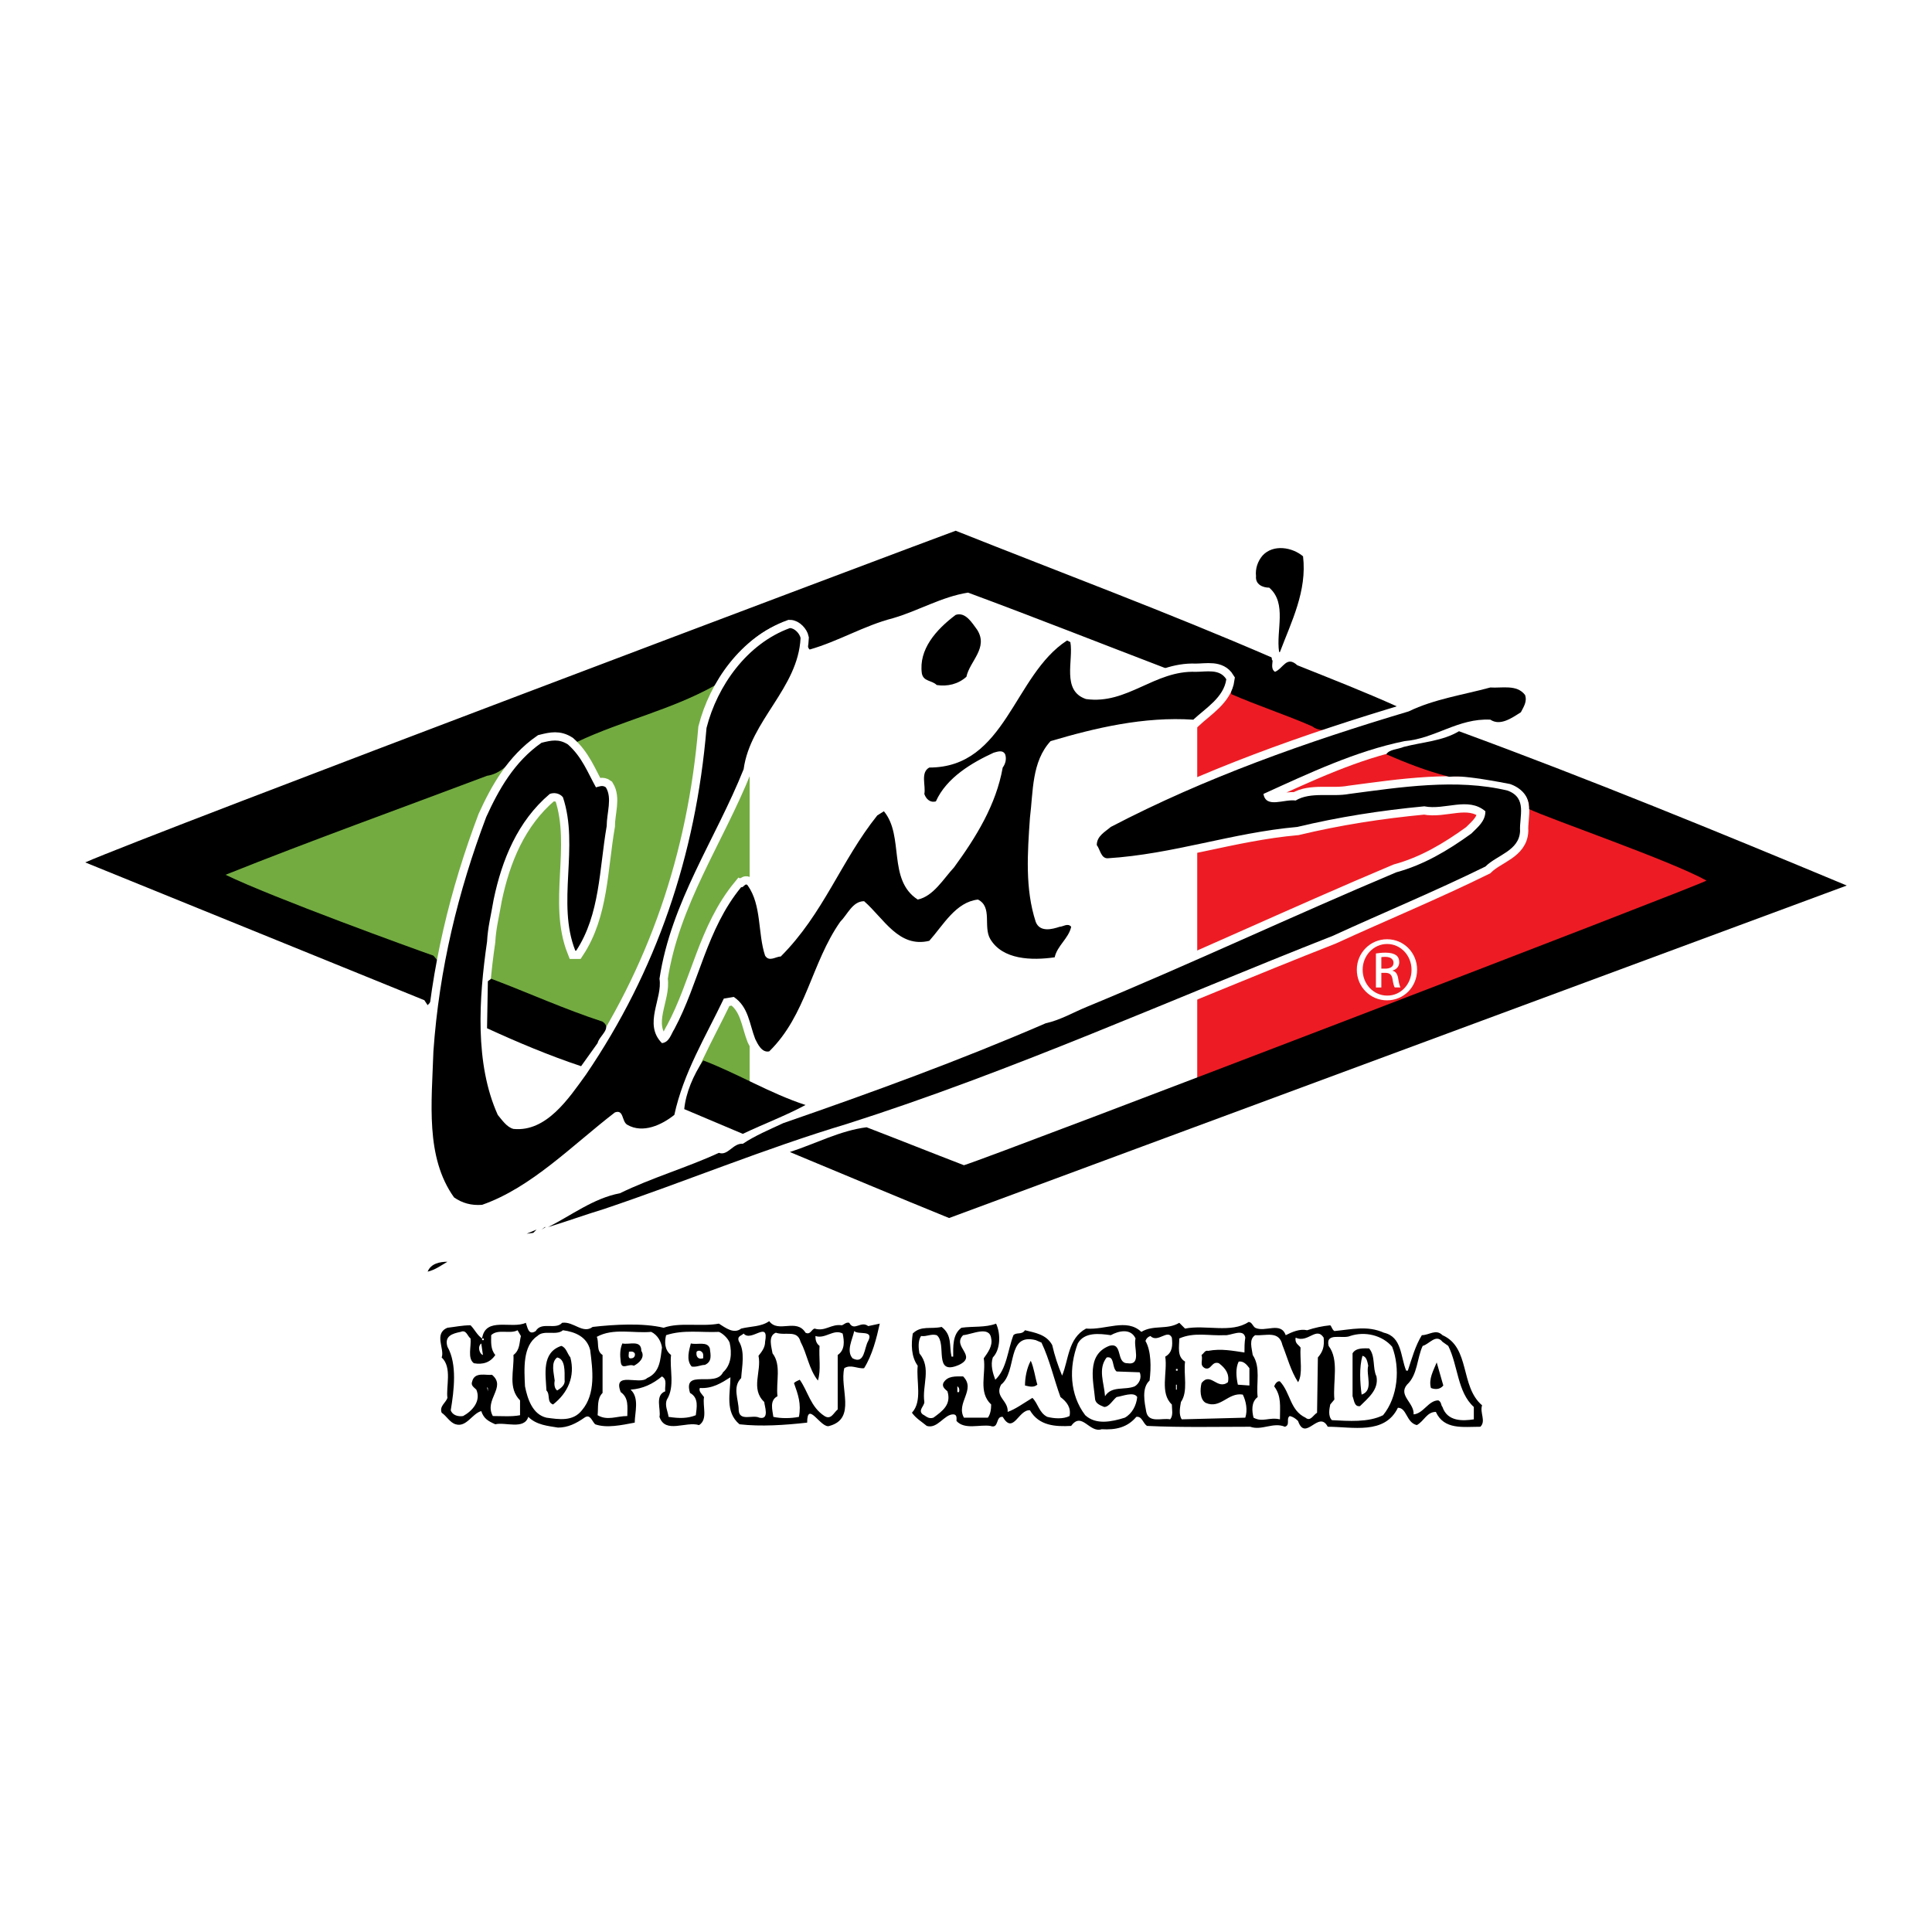
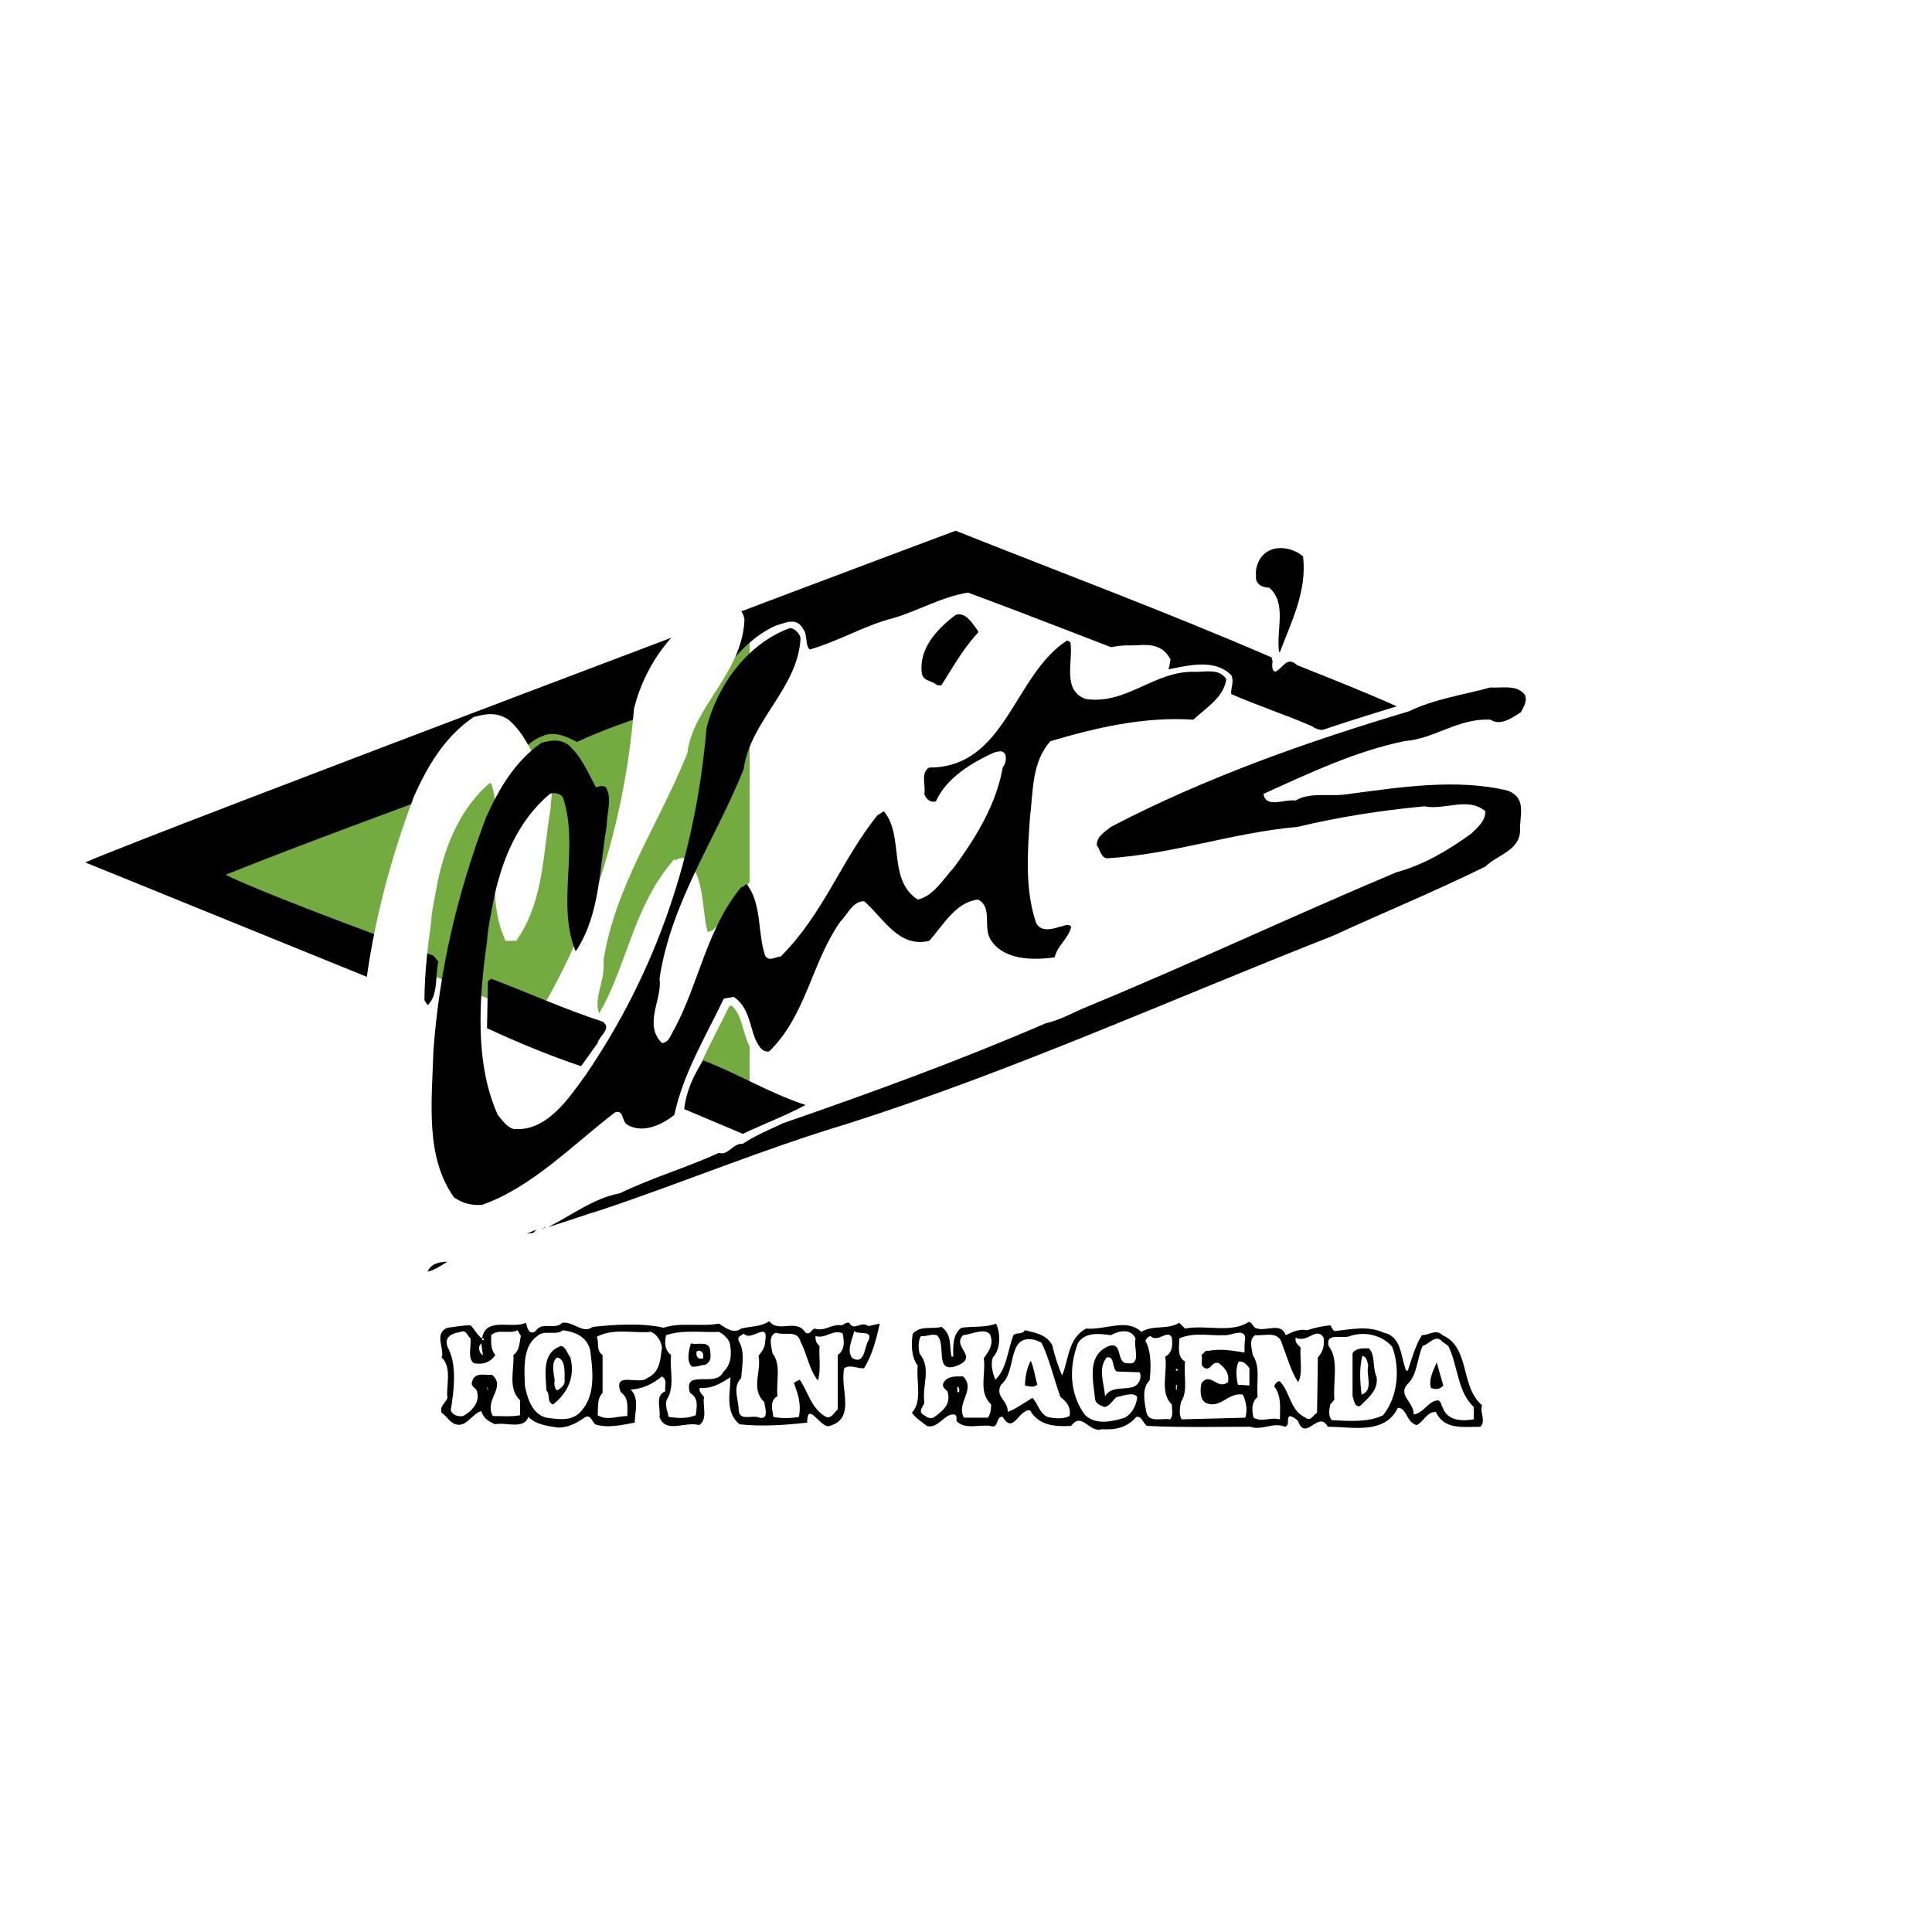
<svg xmlns="http://www.w3.org/2000/svg" version="1.0" id="Layer_1" x="0px" y="0px" width="192.756px" height="192.756px" viewBox="0 0 192.756 192.756" enable-background="new 0 0 192.756 192.756" xml:space="preserve">
  <g>
    <polygon fill-rule="evenodd" clip-rule="evenodd" fill="#FFFFFF" points="0,0 192.756,0 192.756,192.756 0,192.756 0,0  " />
-     <polygon fill-rule="evenodd" clip-rule="evenodd" fill="#ED1C24" points="119.448,64.904 119.448,109.355 174.602,88.57    119.448,64.904  " />
    <polygon fill-rule="evenodd" clip-rule="evenodd" fill="#73AB41" points="74.791,62.229 74.791,110.591 18.404,86.924    74.791,62.229  " />
    <path fill-rule="evenodd" clip-rule="evenodd" d="M43.736,95.922l-0.494-0.577c-1.894-0.659-15.97-5.762-20.744-8.067   c8.643-3.458,17.369-6.585,26.095-9.878c2.305-0.33,3.375-3.211,5.515-3.952c1.234-0.576,2.469,0.082,3.458,0.577   c4.527-2.141,9.466-3.21,13.829-5.68c1.235-2.305,3.54-4.857,6.009-5.927c0.906-0.247,2.058-0.906,2.716,0.329   c0.494,0.576,0.165,1.563,0.659,2.058c2.881-0.823,5.432-2.387,8.313-3.127c2.552-0.741,4.857-2.141,7.491-2.552   c6.668,2.47,13.335,5.104,20.002,7.655c2.059-0.412,4.61-1.07,6.257,0.577c0.329,0.658-0.082,1.317,0,1.893   c2.635,1.153,5.434,2.058,8.067,3.21c0.658,0.494,1.564,0.494,2.305,0.082c1.976-0.987,4.362-1.07,6.174-2.058   c-3.293-1.481-6.668-2.799-9.961-4.116c-1.069-0.987-1.398,0.33-2.222,0.659c-0.494-0.33-0.165-0.988-0.248-1.4   c-10.453-4.527-21.072-8.479-31.609-12.677C90.41,54.763,14.843,83.245,8.504,86.043L42.336,99.79l0.329,0.494   C43.736,99.297,43.407,97.403,43.736,95.922L43.736,95.922z" />
    <path fill-rule="evenodd" clip-rule="evenodd" fill="#FFFFFF" stroke="#FFFFFF" stroke-width="1.646" stroke-miterlimit="2.613" d="   M126.63,58.631c1.811,1.564,0.658,4.281,0.987,6.421h0.082c1.153-3.046,2.718-6.092,2.306-9.549   c-1.07-0.906-2.964-1.235-4.033-0.083c-0.494,0.576-0.741,1.317-0.659,2.058C125.23,58.302,125.972,58.631,126.63,58.631   L126.63,58.631z" />
    <path fill-rule="evenodd" clip-rule="evenodd" d="M126.63,58.631c1.811,1.564,0.658,4.281,0.987,6.421h0.082   c1.153-3.046,2.718-6.092,2.306-9.549c-1.07-0.906-2.964-1.235-4.033-0.083c-0.494,0.576-0.741,1.317-0.659,2.058   C125.23,58.302,125.972,58.631,126.63,58.631L126.63,58.631z" />
    <path fill-rule="evenodd" clip-rule="evenodd" d="M93.456,68.345c1.07,0.165,2.141-0.083,2.963-0.823   c0.329-1.564,2.223-2.881,1.071-4.692c-0.495-0.659-1.153-1.812-2.141-1.482c-1.976,1.482-3.705,3.457-3.375,5.844   C92.139,68.016,92.962,67.851,93.456,68.345L93.456,68.345z" />
-     <path fill-rule="evenodd" clip-rule="evenodd" fill="#FFFFFF" stroke="#FFFFFF" stroke-width="1.646" stroke-miterlimit="2.613" d="   M62.587,112.22c1.564,0.906,3.457,0,4.692-0.987c0.905-4.197,3.128-7.819,4.939-11.606l0.988-0.165   c1.481,0.988,1.564,2.717,2.141,4.198c0.247,0.495,0.658,1.399,1.399,1.235c3.705-3.622,4.198-8.808,7.079-12.924   c0.741-0.741,1.235-2.058,2.387-2.058c1.976,1.729,3.458,4.692,6.503,3.952c1.399-1.564,2.634-3.869,4.856-4.116   c1.482,0.741,0.494,2.716,1.235,3.951c1.234,2.058,4.115,2.141,6.42,1.811c0.247-1.152,1.4-1.893,1.646-3.046   c-0.328-0.411-0.822,0-1.151,0c-0.741,0.247-1.977,0.577-2.388-0.494c-1.07-3.293-0.823-6.832-0.576-10.372   c0.328-2.634,0.164-5.598,2.058-7.655c4.444-1.317,9.302-2.47,14.24-2.141c1.235-1.152,3.046-2.222,3.293-4.033   c-0.658-1.07-1.976-0.741-3.045-0.741c-4.116-0.165-6.833,3.292-10.949,2.716c-2.469-0.823-1.234-3.869-1.564-5.68l-0.328-0.165   c-5.351,3.458-6.092,12.678-13.747,12.678c-0.905,0.493-0.33,1.811-0.494,2.634c0.165,0.494,0.576,0.906,1.153,0.741   c1.07-2.387,3.622-3.869,5.762-4.856c0.329-0.083,0.905-0.33,1.152,0.165c0.165,0.494,0,0.988-0.247,1.317   c-0.659,3.704-2.634,6.915-4.856,9.96c-1.07,1.153-2.058,2.881-3.623,3.21c-3.045-1.976-1.316-6.338-3.375-8.808l-0.659,0.412   c-3.622,4.527-5.351,9.795-9.631,14.076c-0.494,0-1.153,0.576-1.564-0.083c-0.741-2.223-0.329-5.021-1.728-6.997   c-0.248-0.329-0.412,0.247-0.659,0.165c-3.457,4.198-4.198,9.549-6.667,14.159c-0.329,0.493-0.494,1.316-1.235,1.399   c-1.893-1.894,0.083-4.445-0.247-6.422c1.153-7.655,5.598-13.911,8.396-20.908c0.659-4.856,5.433-8.067,5.68-13.088   c-0.082-0.412-0.576-0.988-1.07-0.988c-4.28,1.564-7.244,5.762-8.313,9.96c-1.07,12.759-5.021,24.284-12.019,34.574   c-1.729,2.388-3.951,5.762-7.244,5.433c-0.658-0.164-1.152-0.905-1.564-1.399c-2.305-5.104-1.893-11.606-1.07-17.287   c0.083-1.482,0.362-2.454,0.658-4.198c0.823-3.951,2.387-7.82,5.598-10.537c0.412-0.165,0.987-0.083,1.316,0.329   c1.646,4.939-0.658,10.537,1.235,15.312h0.083c2.387-3.622,2.305-8.15,3.046-12.43c0-1.317,0.576-2.799-0.083-3.869   c-0.329-0.248-0.658-0.083-0.988,0c-0.823-1.482-1.399-3.046-2.799-4.281c-0.906-0.576-1.646-0.412-2.634-0.165   c-2.717,1.893-4.281,4.692-5.516,7.409c-2.799,7.409-4.692,15.146-5.268,23.378c-0.165,5.104-0.823,10.536,2.058,14.57   c0.823,0.575,1.729,0.823,2.799,0.741c4.939-1.729,8.973-5.929,13.253-9.221C62.258,110.656,62.01,111.891,62.587,112.22   L62.587,112.22z" />
+     <path fill-rule="evenodd" clip-rule="evenodd" fill="#FFFFFF" stroke="#FFFFFF" stroke-width="1.646" stroke-miterlimit="2.613" d="   M62.587,112.22c1.564,0.906,3.457,0,4.692-0.987c0.905-4.197,3.128-7.819,4.939-11.606l0.988-0.165   c1.481,0.988,1.564,2.717,2.141,4.198c0.247,0.495,0.658,1.399,1.399,1.235c3.705-3.622,4.198-8.808,7.079-12.924   c0.741-0.741,1.235-2.058,2.387-2.058c1.976,1.729,3.458,4.692,6.503,3.952c1.399-1.564,2.634-3.869,4.856-4.116   c1.482,0.741,0.494,2.716,1.235,3.951c0.247-1.152,1.4-1.893,1.646-3.046   c-0.328-0.411-0.822,0-1.151,0c-0.741,0.247-1.977,0.577-2.388-0.494c-1.07-3.293-0.823-6.832-0.576-10.372   c0.328-2.634,0.164-5.598,2.058-7.655c4.444-1.317,9.302-2.47,14.24-2.141c1.235-1.152,3.046-2.222,3.293-4.033   c-0.658-1.07-1.976-0.741-3.045-0.741c-4.116-0.165-6.833,3.292-10.949,2.716c-2.469-0.823-1.234-3.869-1.564-5.68l-0.328-0.165   c-5.351,3.458-6.092,12.678-13.747,12.678c-0.905,0.493-0.33,1.811-0.494,2.634c0.165,0.494,0.576,0.906,1.153,0.741   c1.07-2.387,3.622-3.869,5.762-4.856c0.329-0.083,0.905-0.33,1.152,0.165c0.165,0.494,0,0.988-0.247,1.317   c-0.659,3.704-2.634,6.915-4.856,9.96c-1.07,1.153-2.058,2.881-3.623,3.21c-3.045-1.976-1.316-6.338-3.375-8.808l-0.659,0.412   c-3.622,4.527-5.351,9.795-9.631,14.076c-0.494,0-1.153,0.576-1.564-0.083c-0.741-2.223-0.329-5.021-1.728-6.997   c-0.248-0.329-0.412,0.247-0.659,0.165c-3.457,4.198-4.198,9.549-6.667,14.159c-0.329,0.493-0.494,1.316-1.235,1.399   c-1.893-1.894,0.083-4.445-0.247-6.422c1.153-7.655,5.598-13.911,8.396-20.908c0.659-4.856,5.433-8.067,5.68-13.088   c-0.082-0.412-0.576-0.988-1.07-0.988c-4.28,1.564-7.244,5.762-8.313,9.96c-1.07,12.759-5.021,24.284-12.019,34.574   c-1.729,2.388-3.951,5.762-7.244,5.433c-0.658-0.164-1.152-0.905-1.564-1.399c-2.305-5.104-1.893-11.606-1.07-17.287   c0.083-1.482,0.362-2.454,0.658-4.198c0.823-3.951,2.387-7.82,5.598-10.537c0.412-0.165,0.987-0.083,1.316,0.329   c1.646,4.939-0.658,10.537,1.235,15.312h0.083c2.387-3.622,2.305-8.15,3.046-12.43c0-1.317,0.576-2.799-0.083-3.869   c-0.329-0.248-0.658-0.083-0.988,0c-0.823-1.482-1.399-3.046-2.799-4.281c-0.906-0.576-1.646-0.412-2.634-0.165   c-2.717,1.893-4.281,4.692-5.516,7.409c-2.799,7.409-4.692,15.146-5.268,23.378c-0.165,5.104-0.823,10.536,2.058,14.57   c0.823,0.575,1.729,0.823,2.799,0.741c4.939-1.729,8.973-5.929,13.253-9.221C62.258,110.656,62.01,111.891,62.587,112.22   L62.587,112.22z" />
    <path fill-rule="evenodd" clip-rule="evenodd" d="M62.587,112.22c1.564,0.906,3.457,0,4.692-0.987   c0.905-4.197,3.128-7.819,4.939-11.606l0.988-0.165c1.481,0.988,1.564,2.717,2.141,4.198c0.247,0.495,0.658,1.399,1.399,1.235   c3.705-3.622,4.198-8.808,7.079-12.924c0.741-0.741,1.235-2.058,2.387-2.058c1.976,1.729,3.458,4.692,6.503,3.952   c1.399-1.564,2.634-3.869,4.856-4.116c1.482,0.741,0.494,2.716,1.235,3.951c1.234,2.058,4.115,2.141,6.42,1.811   c0.247-1.152,1.4-1.893,1.646-3.046c-0.328-0.411-0.822,0-1.151,0c-0.741,0.247-1.977,0.577-2.388-0.494   c-1.07-3.293-0.823-6.832-0.576-10.372c0.328-2.634,0.164-5.598,2.058-7.655c4.444-1.317,9.302-2.47,14.24-2.141   c1.235-1.152,3.046-2.222,3.293-4.033c-0.658-1.07-1.976-0.741-3.045-0.741c-4.116-0.165-6.833,3.292-10.949,2.716   c-2.469-0.823-1.234-3.869-1.564-5.68l-0.328-0.165c-5.351,3.458-6.092,12.678-13.747,12.678c-0.905,0.493-0.33,1.811-0.494,2.634   c0.165,0.494,0.576,0.906,1.153,0.741c1.07-2.387,3.622-3.869,5.762-4.856c0.329-0.083,0.905-0.33,1.152,0.165   c0.165,0.494,0,0.988-0.247,1.317c-0.659,3.704-2.634,6.915-4.856,9.96c-1.07,1.153-2.058,2.881-3.623,3.21   c-3.045-1.976-1.316-6.338-3.375-8.808l-0.659,0.412c-3.622,4.527-5.351,9.795-9.631,14.076c-0.494,0-1.153,0.576-1.564-0.083   c-0.741-2.223-0.329-5.021-1.728-6.997c-0.248-0.329-0.412,0.247-0.659,0.165c-3.457,4.198-4.198,9.549-6.667,14.159   c-0.329,0.493-0.494,1.316-1.235,1.399c-1.893-1.894,0.083-4.445-0.247-6.422c1.153-7.655,5.598-13.911,8.396-20.908   c0.659-4.856,5.433-8.067,5.68-13.088c-0.082-0.412-0.576-0.988-1.07-0.988c-4.28,1.564-7.244,5.762-8.313,9.96   c-1.07,12.759-5.021,24.284-12.019,34.574c-1.729,2.388-3.951,5.762-7.244,5.433c-0.658-0.164-1.152-0.905-1.564-1.399   c-2.305-5.104-1.893-11.606-1.07-17.287c0.083-1.482,0.362-2.454,0.658-4.198c0.823-3.951,2.387-7.82,5.598-10.537   c0.412-0.165,0.987-0.083,1.316,0.329c1.646,4.939-0.658,10.537,1.235,15.312h0.083c2.387-3.622,2.305-8.15,3.046-12.43   c0-1.317,0.576-2.799-0.083-3.869c-0.329-0.248-0.658-0.083-0.988,0c-0.823-1.482-1.399-3.046-2.799-4.281   c-0.906-0.576-1.646-0.412-2.634-0.165c-2.717,1.893-4.281,4.692-5.516,7.409c-2.799,7.409-4.692,15.146-5.268,23.378   c-0.165,5.104-0.823,10.536,2.058,14.57c0.823,0.575,1.729,0.823,2.799,0.741c4.939-1.729,8.973-5.929,13.253-9.221   C62.258,110.656,62.01,111.891,62.587,112.22L62.587,112.22z" />
    <path fill-rule="evenodd" clip-rule="evenodd" fill="#FFFFFF" stroke="#FFFFFF" stroke-width="1.646" stroke-miterlimit="2.613" d="   M109.426,84.315c0.328,0.412,0.411,1.317,1.069,1.317c6.585-0.412,12.43-2.552,18.933-3.128c4.116-0.988,8.314-1.646,12.678-2.058   c2.058,0.412,4.363-0.988,6.092,0.494c0,0.988-0.741,1.564-1.399,2.223c-2.387,1.728-4.775,3.127-7.492,3.868   c-10.371,4.363-20.496,9.138-30.868,13.418c-1.399,0.576-2.634,1.317-4.116,1.646c-8.561,3.704-17.369,6.914-26.177,9.96   c-1.399,0.658-2.798,1.235-4.033,2.059c-0.988-0.082-1.482,1.234-2.388,0.905c-3.21,1.481-6.667,2.469-9.877,4.033   c-2.635,0.493-4.857,2.222-7.162,3.375c1.893-0.576,3.705-1.234,5.598-1.811c8.067-2.717,15.97-6.01,24.202-8.479   c16.545-5.269,32.351-12.43,48.485-18.768c5.021-2.305,10.207-4.445,15.229-6.915c1.152-1.153,3.374-1.564,3.457-3.54   c-0.083-1.481,0.741-3.292-1.235-4.033c-5.104-1.235-10.783-0.329-15.805,0.329c-1.729,0.329-3.869-0.247-5.351,0.659   c-1.152-0.165-2.963,0.823-3.211-0.659c4.527-2.058,9.221-4.28,14.076-5.268c3.047-0.247,5.351-2.305,8.562-2.141   c0.988,0.659,2.14-0.164,3.046-0.741c0.247-0.494,0.659-1.07,0.411-1.729c-0.822-1.07-2.304-0.659-3.457-0.741   c-2.717,0.741-5.598,1.152-8.149,2.387c-10.207,3.046-20.25,6.585-29.717,11.525C110.249,82.998,109.426,83.409,109.426,84.315   L109.426,84.315z" />
    <path fill-rule="evenodd" clip-rule="evenodd" d="M109.426,84.315c0.328,0.412,0.411,1.317,1.069,1.317   c6.585-0.412,12.43-2.552,18.933-3.128c4.116-0.988,8.314-1.646,12.678-2.058c2.058,0.412,4.363-0.988,6.092,0.494   c0,0.988-0.741,1.564-1.399,2.223c-2.387,1.728-4.775,3.127-7.492,3.868c-10.371,4.363-20.496,9.138-30.868,13.418   c-1.399,0.576-2.634,1.317-4.116,1.646c-8.561,3.704-17.369,6.914-26.177,9.96c-1.399,0.658-2.798,1.235-4.033,2.059   c-0.988-0.082-1.482,1.234-2.388,0.905c-3.21,1.481-6.667,2.469-9.877,4.033c-2.635,0.493-4.857,2.222-7.162,3.375   c1.893-0.576,3.705-1.234,5.598-1.811c8.067-2.717,15.97-6.01,24.202-8.479c16.545-5.269,32.351-12.43,48.485-18.768   c5.021-2.305,10.207-4.445,15.229-6.915c1.152-1.153,3.374-1.564,3.457-3.54c-0.083-1.481,0.741-3.292-1.235-4.033   c-5.104-1.235-10.783-0.329-15.805,0.329c-1.729,0.329-3.869-0.247-5.351,0.659c-1.152-0.165-2.963,0.823-3.211-0.659   c4.527-2.058,9.221-4.28,14.076-5.268c3.047-0.247,5.351-2.305,8.562-2.141c0.988,0.659,2.14-0.164,3.046-0.741   c0.247-0.494,0.659-1.07,0.411-1.729c-0.822-1.07-2.304-0.659-3.457-0.741c-2.717,0.741-5.598,1.152-8.149,2.387   c-10.207,3.046-20.25,6.585-29.717,11.525C110.249,82.998,109.426,83.409,109.426,84.315L109.426,84.315z" />
-     <path fill-rule="evenodd" clip-rule="evenodd" d="M86.459,112.468c-2.635,0.329-5.104,1.646-7.656,2.47   c5.351,2.222,10.62,4.445,15.888,6.585l89.562-33.174c-12.842-5.351-25.684-10.619-38.689-15.394   c-1.646,0.988-3.621,1.071-5.516,1.564c-0.575,0.247-1.481,0.247-1.729,0.741c1.979,0.86,4.002,1.653,6.141,2.202   c0.414,0.171,0.174-0.412,6.207,0.762c0.971,0.337,1.966,1.161,1.897,2.5c2.058,0.988,14.155,5.155,17.694,7.131   c-0.494,0.412-70.876,27.412-74.086,28.399C92.962,115.02,89.669,113.702,86.459,112.468L86.459,112.468z" />
    <path fill-rule="evenodd" clip-rule="evenodd" d="M49.004,97.649l-0.329,0.248l-0.083,4.692c3.045,1.398,6.174,2.716,9.384,3.786   l1.647-2.305c0.165-0.741,1.481-1.481,0.494-2.141C56.331,100.695,52.709,99.049,49.004,97.649L49.004,97.649z" />
    <path fill-rule="evenodd" clip-rule="evenodd" d="M68.267,110.656l5.845,2.47c2.058-0.988,4.28-1.812,6.256-2.881   c-3.54-1.152-6.75-3.128-10.208-4.445C69.172,107.281,68.431,109.01,68.267,110.656L68.267,110.656z" />
    <polygon fill-rule="evenodd" clip-rule="evenodd" points="54.438,122.428 54.355,122.428 54.026,122.675 54.438,122.428  " />
    <polygon fill-rule="evenodd" clip-rule="evenodd" points="53.532,122.675 52.544,123.087 53.203,123.004 53.532,122.675  " />
    <path fill-rule="evenodd" clip-rule="evenodd" d="M42.666,126.873c0.741-0.165,1.399-0.659,1.976-0.988   C43.9,125.885,42.995,126.05,42.666,126.873L42.666,126.873z" />
    <path fill-rule="evenodd" clip-rule="evenodd" d="M84.73,131.976c-0.329-0.082-0.494,0.166-0.741,0.248   c-1.07-0.165-1.646,0.658-2.717,0.329c-0.329,0.083-0.411,0.658-0.905,0.412c-0.905-1.482-2.717,0.082-3.622-1.152   c-0.823,0.575-1.811,0.493-2.799,0.74c-0.741,0.576-1.564-0.082-2.223-0.494c-1.811,0.329-3.869-0.165-5.515,0.412   c-2.058-0.495-4.939-0.329-7.079-0.083c-0.988,0.741-1.894-0.575-3.045-0.412c-0.659,0.742-2.058-0.163-2.635,0.823   c-0.74,0.495-0.823-0.411-0.988-0.823c-1.399,0.66-4.034-0.657-4.363,1.564h0.165v0.165h-0.165v-0.165   c-0.494-0.329-0.741-0.904-1.152-1.316c-0.823,0-1.564,0.164-2.305,0.247c-1.399,0.576-0.247,2.141-0.577,2.964   c1.07,0.987,0.412,2.963,0.577,4.033c-0.165,0.494-0.823,0.823-0.577,1.481c0.494,0.329,0.823,0.987,1.399,1.152   c1.07,0.33,1.646-1.07,2.552-1.316c0.248,0.74,0.659,0.987,1.4,1.316c0.987-0.247,2.881,0.576,3.293-0.741   c0.823,0.823,1.975,0.905,2.963,1.071c0.988,0,1.811-0.412,2.634-0.989c0.576-0.411,0.741,0.33,1.07,0.659   c1.152,0.411,2.634,0.082,3.951-0.165c0-0.987,0.494-2.469-0.412-3.292c1.235-0.083,2.223-0.576,3.128-1.318   c0.577,0.33,0.247,0.989,0.33,1.483c-1.07,0.411-0.412,1.81-0.577,2.551c0.577,1.729,2.634,0.412,3.951,0.823   c0.905-0.575,0.33-1.893,0.494-2.799c-0.165-0.246-0.576-0.575-0.412-0.905c1.235,0.082,2.14-0.493,3.046-1.07   c0,1.563-0.576,3.458,0.906,4.692c2.14,0.247,4.527,0.082,6.75-0.165c0-2.304,1.399,0.659,2.223,0.329   c2.716-0.74,0.987-3.786,1.481-5.762c0.659-0.412,1.317,0.082,1.976,0c0.824-1.317,1.235-2.964,1.564-4.445l-1.153,0.247   C85.882,131.73,85.224,132.882,84.73,131.976L84.73,131.976z M48.016,134.034l0.165,1.152   C47.852,135.104,47.604,134.364,48.016,134.034L48.016,134.034z M48.675,138.81l-0.083-0.412l0.083,0.082V138.81L48.675,138.81z    M51.885,139.715v1.481c-0.823,0.164-1.811,0.082-2.716,0.082c-0.905-1.646,1.399-2.881-0.082-4.115   c-0.577,0.082-1.729-0.33-1.976,0.658c-0.165,0.411,0.165,0.576,0.412,0.823c0.494,1.151-0.412,2.141-1.317,2.634   c-0.494,0.082-1.07-0.082-1.235-0.576c0.329-1.976,0.659-4.61-0.329-6.338c-0.33-1.07,0.494-1.317,1.317-1.482   c0.576-0.246,0.659,0.412,0.988,0.658c0.083,0.824-0.329,1.977,0.33,2.47c0.905,0.165,1.646-0.082,2.14-0.823   c-0.494-0.575-0.412-1.316-0.412-1.976c0.658-0.658,1.893-0.082,2.634-0.493l0.33,0.576c-0.165,0.658-0.083,1.399-0.741,1.893   C51.309,136.751,50.65,138.479,51.885,139.715L51.885,139.715z M58.059,140.702c-0.905,1.152-2.305,0.906-3.54,0.74   c-1.399-0.329-1.893-1.893-2.14-3.127c-0.083-1.729-0.247-4.034,1.235-5.021c0.658-0.658,1.893,0,2.551-0.576   c1.235,0.164,2.388,0.659,2.717,1.976C59.129,136.669,59.458,139.056,58.059,140.702L58.059,140.702z M64.562,137.492   c-0.741,0.74-3.458-0.741-2.634,1.398c0.823,0.577,0.659,1.483,0.659,2.388c-1.07,0-1.976,0.494-2.963-0.082   c0.082-0.822-0.083-1.646,0.494-2.224v-3.786c-0.659-0.411-0.329-1.234-0.576-1.81c1.646-0.906,3.622-0.33,5.433-0.495   c0.659,0.329,0.988,0.988,1.07,1.563C65.879,135.599,65.879,136.915,64.562,137.492L64.562,137.492z M72.136,136.915   c-0.741,1.564-4.034-0.411-3.292,2.058c0.905,0.495,0.658,1.482,0.576,2.224c-0.823,0.329-1.646,0.329-2.716,0.164   c-0.082-0.575-0.412-1.152-0.165-1.728c0.823-1.317,0.247-3.047,0.412-4.446c-0.659-0.493-0.659-1.316-0.494-1.976   c1.729-0.575,3.54-0.246,5.268-0.329c0.412,0.165,0.906,0.658,1.07,1.07C73.041,135.022,72.958,136.175,72.136,136.915   L72.136,136.915z M75.758,141.442c-0.659-0.329-1.976,0.412-2.058-0.74c0-1.069-0.659-2.305,0.247-3.21   c0.083-1.234,0.412-2.635-0.247-3.704c-0.165-0.494,0.247-0.494,0.494-0.741c0.741,0.905,2.552-1.399,2.14,0.823   c0,0.575-0.329,0.987-0.658,1.398c0.329,1.564-0.823,3.293,0.576,4.61C76.251,140.208,76.827,141.69,75.758,141.442L75.758,141.442   z M83.578,135.187v5.433c-0.412,0.33-0.659,1.071-1.317,0.659c-1.399-0.904-1.646-2.469-2.47-3.622   c-0.165,0.082-0.412,0.165-0.576,0.33c0.411,1.152,0.741,2.058,0.494,3.374c-0.823,0.165-1.811,0.165-2.552,0   c-0.082-0.658-0.412-1.646,0.412-2.058c-0.165-1.398,0.412-3.128-0.494-4.28c-0.083-0.577-0.494-1.729,0.329-2.058   c0.988,0.329,2.14-0.329,2.469,0.905c0.659,1.234,0.824,2.716,1.729,3.868c0.329-1.069,0.082-2.304,0.164-3.457   c-0.329-0.247-0.412-0.576-0.412-0.987c0.988,0.329,1.811-0.741,2.717-0.247C84.236,133.788,84.318,134.693,83.578,135.187   L83.578,135.187z M86.623,133.788c-0.412,0.657-0.329,2.387-1.564,1.729c-0.658-0.741,0-1.894,0.165-2.718   C85.636,133.211,87.2,132.636,86.623,133.788L86.623,133.788z" />
    <path fill-rule="evenodd" clip-rule="evenodd" d="M147.867,140.208c-2.222-1.893-1.152-5.763-3.951-6.997   c-0.658-0.658-1.317,0-2.058,0c-0.658,1.07-0.988,2.306-1.399,3.54h-0.164c-0.577-1.399-0.412-3.374-2.224-3.786   c-1.646-0.741-3.21-0.329-4.939-0.166c-0.246-0.163-0.246-0.411-0.411-0.575c-0.823,0.082-1.563,0.247-2.304,0.494   c-0.741-0.165-1.482,0.164-2.141,0.493c-0.495-1.398-2.059-0.246-3.046-0.74c-0.247-0.165-0.33-0.577-0.659-0.577   c-1.729,1.153-4.28,0.248-6.338,0.659l-0.576-0.577c-1.234,0.742-2.552,0.166-3.787,0.906c-1.481-1.399-3.539-0.164-5.516-0.329   c-1.81,0.987-1.728,3.128-2.388,4.692c-0.411-0.987-0.74-1.977-0.986-3.046c-0.577-1.07-1.729-1.234-2.717-1.481   c-0.329,0.493-0.823,0.164-1.152,0.493c-0.576,1.482-0.658,3.375-1.812,4.445c-0.246-0.658-0.493-1.481-0.246-2.222   c0.74-0.741,0.823-2.306,0.328-3.376c-1.069,0.412-2.304,0.247-3.457,0.412c-0.905,0.658-0.823,1.894-0.823,2.881h-0.165   c-0.247-1.07,0.083-2.141-0.988-2.964c-1.07,0.248-2.058-0.164-2.881,0.659c-0.165,1.07-0.165,2.305,0.493,3.211   c-0.164,1.563,0.494,3.538-0.576,4.691c0.412,0.576,0.987,0.905,1.481,1.316c1.07,0.33,1.729-1.152,2.634-1.152   c0.412,0,0.33,0.412,0.33,0.659c0.823,0.905,2.304,0.329,3.375,0.493c0.905,0.33,0.493-0.987,1.234-0.905   c1.07,1.812,1.564-0.741,2.717-0.658c0.906,1.563,2.552,1.646,4.115,1.563c1.07-1.48,1.812,0.741,3.046,0.33   c1.399,0.082,2.552-0.164,3.457-1.235c0.577-0.082,0.659,0.659,1.071,0.905c3.539,0.166,6.914,0.083,10.289,0.083   c1.152,0.412,2.305-0.494,3.457,0c0.577-0.165,0.083-0.823,0.494-1.07c0.329,0.082,0.576,0.247,0.823,0.494   c0.74,2.14,2.058-1.153,2.964,0.576c2.47,0,5.68,0.823,6.997-1.894c0.905,0,0.823,1.481,1.892,1.729   c0.742-0.411,0.989-1.316,1.895-1.316c0.823,1.811,2.716,1.481,4.445,1.481C148.279,141.772,147.62,140.949,147.867,140.208   L147.867,140.208z M95.678,138.891h-0.165v-0.575C95.678,138.397,95.761,138.645,95.678,138.891L95.678,138.891z M98.889,140.126   c0,0.493-0.082,0.987-0.33,1.316h-2.387c-0.823-1.48,1.235-2.798-0.082-4.116c-0.741,0-1.564-0.081-1.976,0.66   c-0.165,0.411,0.247,0.658,0.412,0.823c0.412,1.316-0.494,1.976-1.399,2.633c-0.494,0.166-0.741-0.164-1.07-0.329   c-0.494-0.411,0.165-0.822,0.165-1.234c-0.247-1.646,0.741-3.375-0.494-4.856c-0.083-0.494-0.165-1.234,0.165-1.729   c0.576,0.083,0.988-0.247,1.564-0.083c1.07,0.823-0.411,4.115,2.223,2.964c1.893-0.906-0.741-1.811,0.412-2.964   c0.905-0.082,2.635-0.987,2.799,0.329c0.165,0.741-0.33,1.399-0.741,1.977C98.395,137.08,97.571,138.891,98.889,140.126   L98.889,140.126z M106.709,141.278c-0.658,0.33-1.564,0.247-2.223,0.082c-0.822-0.411-0.905-1.316-1.482-1.893   c-0.823,0.494-1.728,1.151-2.469,1.399c0.081-1.152-1.317-1.482-0.658-2.717c1.646-1.317,0.493-5.186,3.457-4.445l0.575,0.247   c0.823,1.729,1.235,3.622,1.895,5.433C106.462,139.879,106.873,140.455,106.709,141.278L106.709,141.278z M112.224,141.442   c-1.317,0.412-2.881,0.741-3.951-0.246c-1.563-2.058-1.646-4.774-0.74-7.162c0.659-1.152,2.14-0.987,3.292-0.823   c0.741-0.412,1.977-0.74,2.47,0.329c-0.247,0.824,0.659,2.718-0.823,2.47c-1.152,0-0.412-2.14-1.811-1.729   c-2.306,0.905-1.564,3.54-1.4,5.352c0.083,0.411,0.494,0.575,0.906,0.741c0.494,0,0.823-0.659,1.235-0.989   c0.576-0.082,1.729-0.575,2.058,0C113.376,140.208,112.964,141.031,112.224,141.442L112.224,141.442z M113.212,138.315   c-0.988,0.411-2.306-0.083-2.963,0.987c-0.083-1.316-0.741-2.717,0.164-3.868c0.823-0.166,0.493,0.987,0.988,1.398l2.304,0.082   C113.953,137.492,113.624,138.068,113.212,138.315L113.212,138.315z M116.751,141.608c-0.823-0.166-2.141,0.411-2.387-0.741   c-0.165-0.905-0.494-2.388,0.329-3.129c0.165-1.316,0.165-2.963-0.411-3.95c0.082-0.248,0.246-0.411,0.494-0.494   c0.74,0.74,1.729-0.741,2.14,0.164c0.082,0.741,0.082,1.481-0.659,1.894c0.248,1.563-0.575,3.621,0.659,4.774   C116.916,140.619,117.08,141.196,116.751,141.608L116.751,141.608z M117.41,138.645h-0.082v-0.494h0.082V138.645L117.41,138.645z    M117.492,136.751h-0.164v-0.165h0.164V136.751L117.492,136.751z M124.243,141.442l-6.34,0.166   c-0.329-0.495-0.164-1.234-0.082-1.729c0.741-1.069,0.248-2.716,0.412-4.033c-0.823-0.494-0.576-1.481-0.576-2.306   c1.481-0.658,2.963-0.246,4.527-0.329c0.576,0.083,1.893-0.74,2.059,0.247c-0.083,0.494-0.083,0.987-0.083,1.481   c-1.152-0.164-2.305-0.411-3.622-0.164c-0.329-0.082-0.411,0.247-0.658,0.411c0.164,0.577-0.247,0.988,0.329,1.317   c0.658,0.247,0.658-0.74,1.398-0.494c0.659,0.494,1.071,1.07,0.906,1.895c-1.07,0.822-1.729-1.071-2.634,0.082   c-0.165,0.658-0.165,1.646,0.411,1.976c1.482,0.657,2.223-1.071,3.704-0.823C124.324,139.796,124.488,140.702,124.243,141.442   L124.243,141.442z M124.654,138.232l-1.152-0.082c-0.165-0.741-0.248-1.646,0.081-2.305c0.494-0.082,0.824,0.329,1.071,0.658   V138.232L124.654,138.232z M131.485,135.435l-0.081,5.515c-0.412,0.247-0.659,0.905-1.153,0.493c-1.563-0.74-1.48-2.47-2.552-3.621   c-0.246-0.083-0.493,0.247-0.575,0.494c0.74,0.987,0.575,1.976,0.575,3.293c-1.069-0.248-1.728,0.328-2.633-0.166   c-0.166-0.657-0.248-1.563,0.411-2.058c-0.165-1.398,0.329-2.963-0.494-4.198c-0.083-0.658-0.412-1.563,0.247-1.976   c1.07,0.083,2.387-0.493,2.717,0.988c0.493,1.235,0.823,2.552,1.563,3.705c0.494-0.824,0.165-2.306,0.247-3.459   c-0.247-0.328-0.576-0.411-0.494-0.987c1.235,0.576,2.059-1.152,2.799,0C132.145,134.364,131.98,134.857,131.485,135.435   L131.485,135.435z M137.989,141.196c-1.481,0.74-3.457,0.576-5.104,0.494c-0.411-0.412-0.247-1.153-0.165-1.564l0.411-0.493   c-0.163-1.812,0.495-3.952-0.575-5.352c-0.329-1.399,1.398-0.658,2.14-0.987c1.482-0.495,3.211-0.083,4.198,1.07   C139.718,136.504,139.472,139.385,137.989,141.196L137.989,141.196z M147.044,141.608c-1.07,0.164-2.633,0.246-3.128-1.234   c-0.165-0.166-0.083-0.495-0.411-0.659c-0.988,0-1.482,1.316-2.47,1.398c0.083-1.151-1.563-1.893-0.658-2.963   c1.07-0.987,0.986-2.634,1.564-3.869c0.657-0.164,1.316-1.234,1.975-0.411l0.577,0.411c0.986,1.977,0.905,4.609,2.551,6.093   V141.608L147.044,141.608z" />
-     <path fill-rule="evenodd" clip-rule="evenodd" d="M62.093,134.034c-0.247,0.577-0.247,1.152-0.165,1.812   c0.083,0.905,0.741,0.164,1.317,0.412c0.494-0.248,1.152-0.823,0.741-1.482C63.986,133.623,62.751,134.199,62.093,134.034   L62.093,134.034z M62.998,135.517c-0.411,0.082-0.247-0.412-0.247-0.659c0.165,0,0.412-0.082,0.577,0.165   C63.41,135.269,63.245,135.517,62.998,135.517L62.998,135.517z" />
    <path fill-rule="evenodd" clip-rule="evenodd" d="M68.925,134.034c-0.164,0.659-0.494,1.646,0.083,2.306   c0.494,0.082,0.906-0.165,1.317-0.165c0.741-0.329,0.577-0.988,0.494-1.646C70.571,133.788,69.584,134.199,68.925,134.034   L68.925,134.034z M70.16,135.517c-0.576,0.164-0.741-0.248-0.658-0.659c0.247-0.246,0.658,0,0.658,0.329V135.517L70.16,135.517z" />
    <path fill-rule="evenodd" clip-rule="evenodd" d="M56.001,134.281c-1.976,0.658-1.564,2.799-1.482,4.445   c0.411,0.412,0,1.152,0.659,1.399c1.481-1.153,2.222-2.8,1.729-4.691C56.577,135.022,56.495,134.445,56.001,134.281L56.001,134.281   z M56.331,137.656c0.083,0.494-0.329,0.823-0.741,1.07c-0.248-0.165-0.329-0.576-0.248-0.988c-0.082-0.74-0.412-1.811,0.248-2.304   C56.413,135.599,56.331,136.833,56.331,137.656L56.331,137.656z" />
    <path fill-rule="evenodd" clip-rule="evenodd" d="M136.591,134.528c-0.495,0-1.317-0.083-1.646,0.494v4.28   c0.164,0.412,0.164,1.071,0.74,0.988c0.823-0.823,1.893-1.646,1.646-2.965C136.919,136.504,137.248,135.269,136.591,134.528   L136.591,134.528z M135.85,139.139c-0.165-1.234-0.248-2.717,0.082-3.87c0.411,0.083,0.493,0.577,0.576,0.989   C136.261,137.163,137.084,138.727,135.85,139.139L135.85,139.139z" />
    <path fill-rule="evenodd" clip-rule="evenodd" d="M102.264,138.232c0.411,0.083,0.822,0.247,1.234-0.082   c-0.246-0.824-0.329-1.646-0.658-2.387C102.429,136.504,102.264,137.492,102.264,138.232L102.264,138.232z" />
    <path fill-rule="evenodd" clip-rule="evenodd" d="M142.765,138.479c0.411,0.165,0.905,0.165,1.234-0.247l-0.659-2.305   C143.01,136.751,142.517,137.574,142.765,138.479L142.765,138.479z" />
-     <path fill-rule="evenodd" clip-rule="evenodd" fill="#FFFFFF" d="M138.398,93.709c1.662,0,2.986,1.352,2.986,3.04   c0,1.717-1.324,3.055-2.999,3.055c-1.664,0-3.015-1.338-3.015-3.055c0-1.688,1.351-3.04,3.015-3.04H138.398L138.398,93.709z    M138.386,94.182c-1.339,0-2.434,1.15-2.434,2.567c0,1.446,1.095,2.581,2.446,2.581c1.352,0.015,2.432-1.135,2.432-2.567   c0-1.431-1.08-2.581-2.432-2.581H138.386L138.386,94.182z M137.816,98.52h-0.54v-3.391c0.282-0.042,0.556-0.082,0.96-0.082   c0.514,0,0.851,0.107,1.054,0.256c0.202,0.149,0.312,0.379,0.312,0.703c0,0.446-0.299,0.716-0.663,0.825v0.026   c0.298,0.054,0.5,0.324,0.567,0.825c0.082,0.526,0.162,0.729,0.217,0.837h-0.568c-0.08-0.107-0.162-0.419-0.229-0.864   c-0.08-0.433-0.299-0.595-0.73-0.595h-0.379V98.52L137.816,98.52z M137.816,96.641h0.393c0.446,0,0.824-0.161,0.824-0.582   c0-0.296-0.216-0.593-0.824-0.593c-0.176,0-0.296,0.013-0.393,0.028V96.641L137.816,96.641z" />
  </g>
</svg>